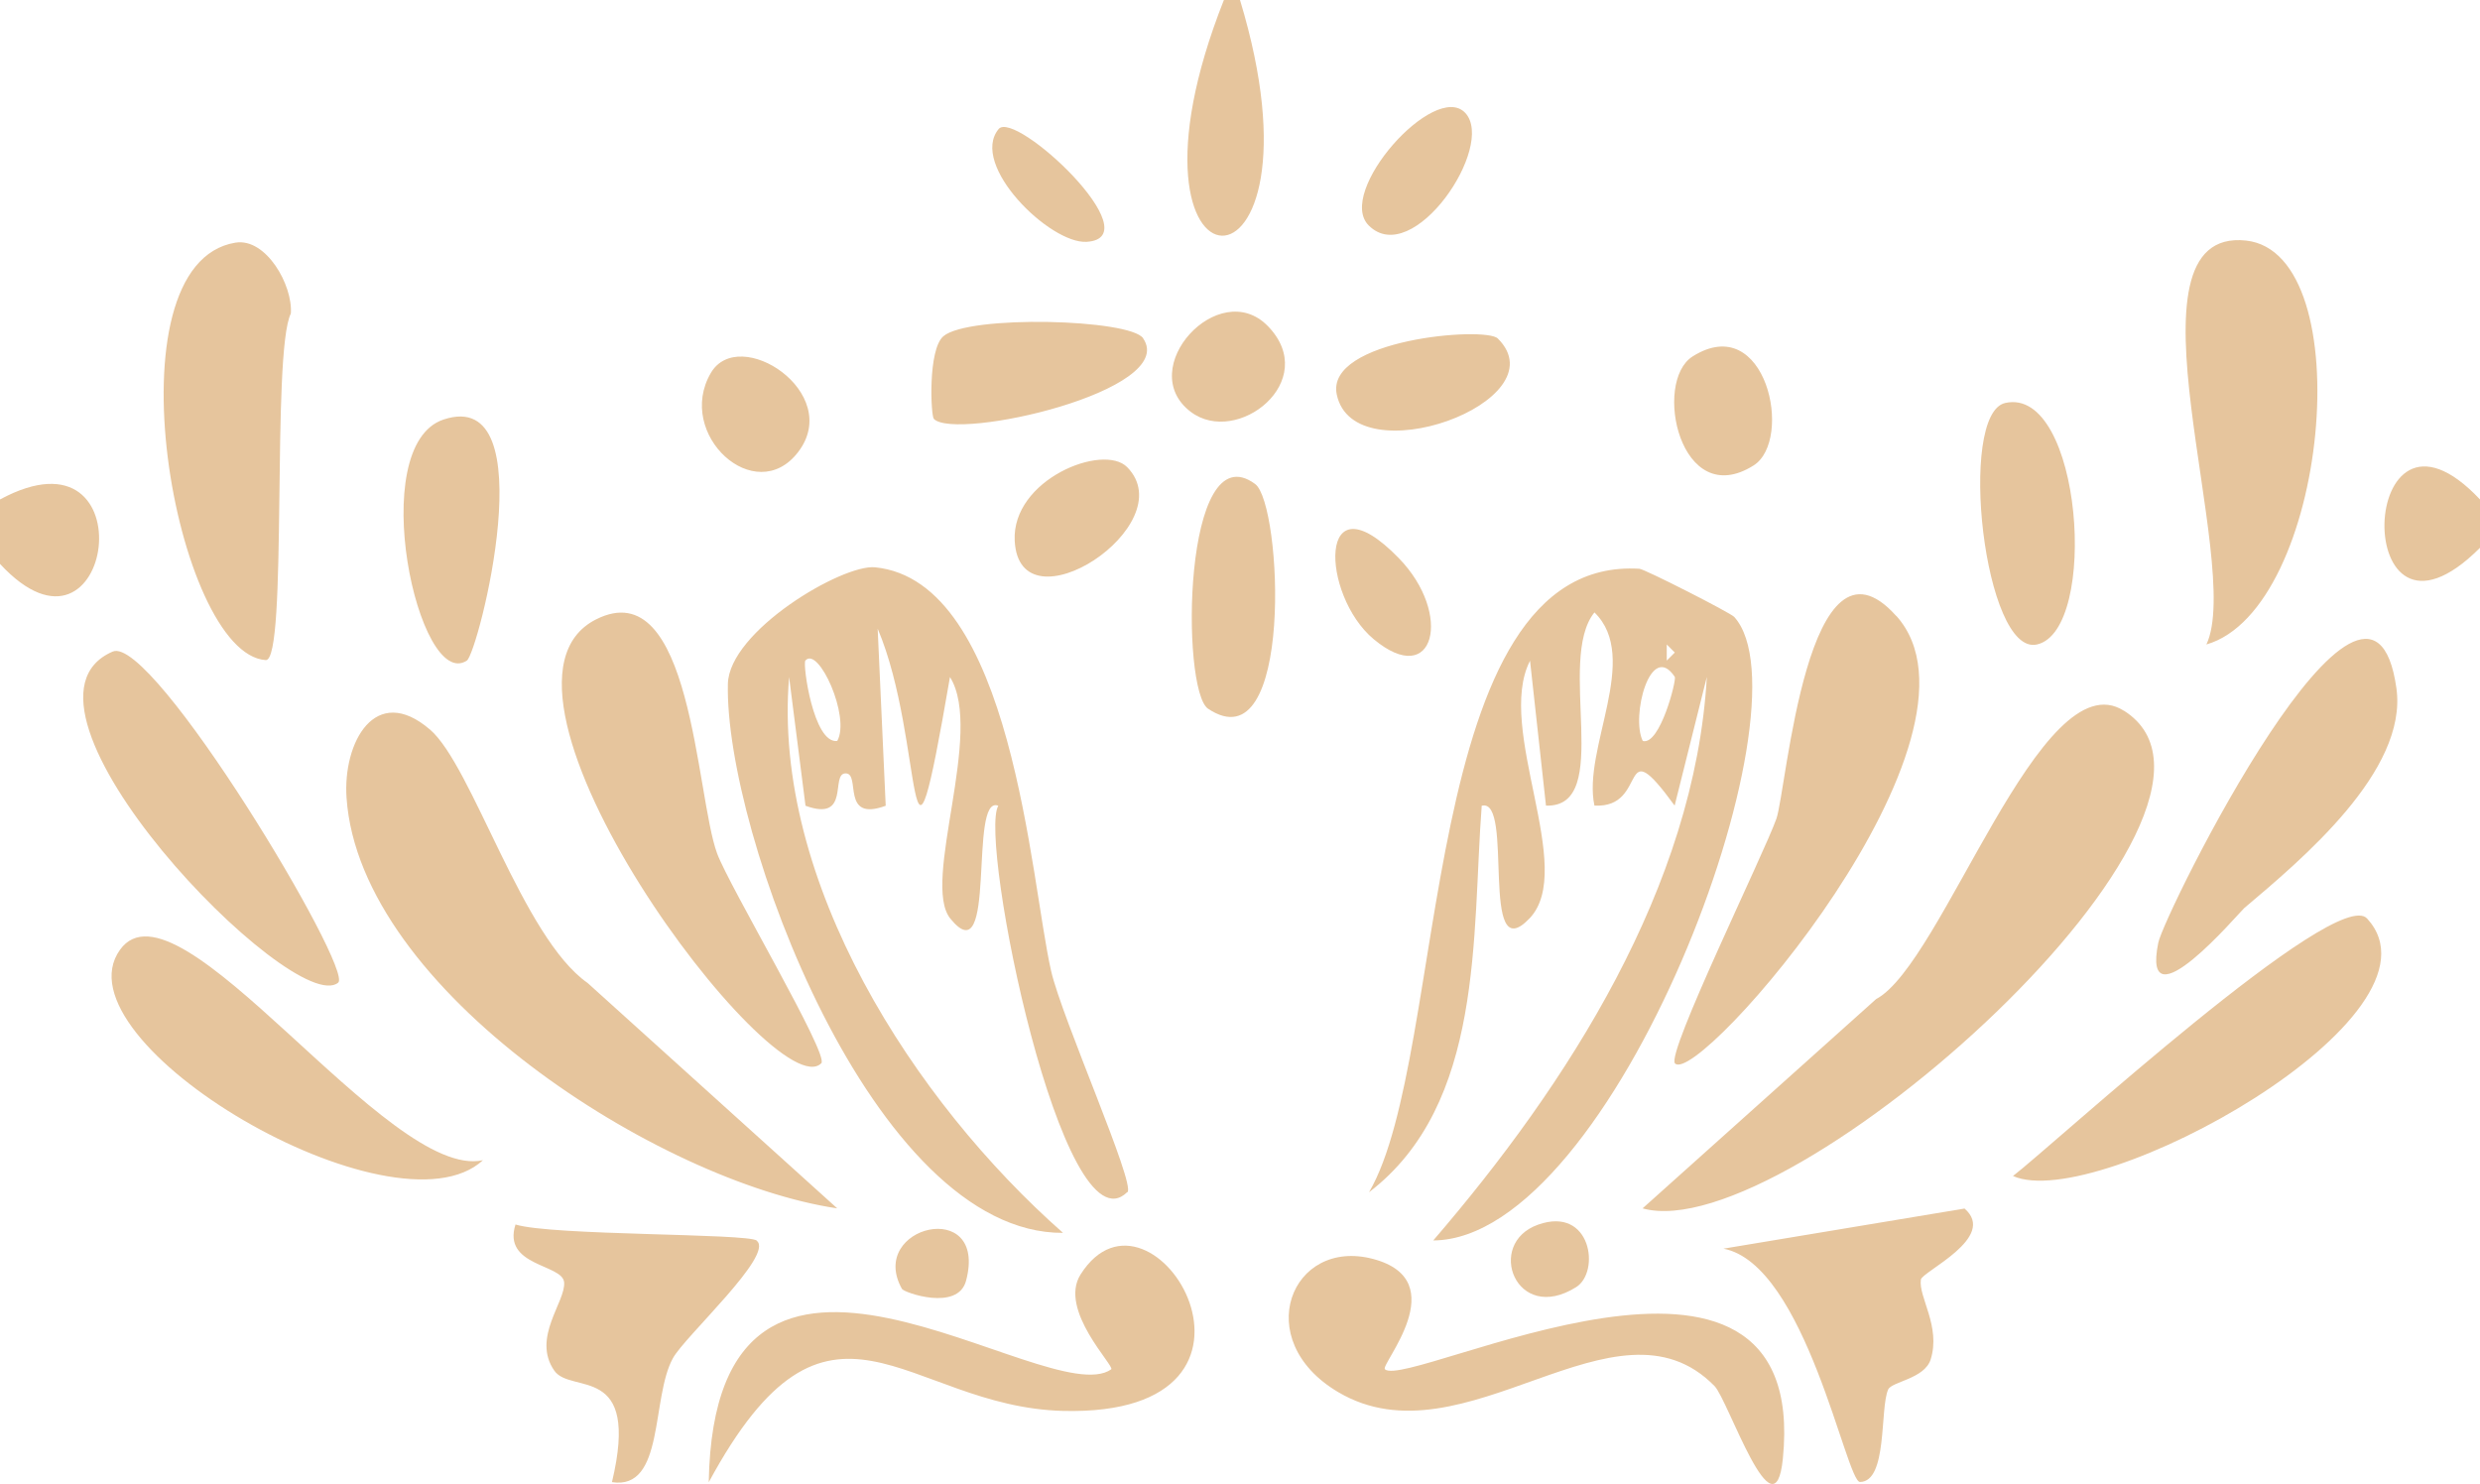
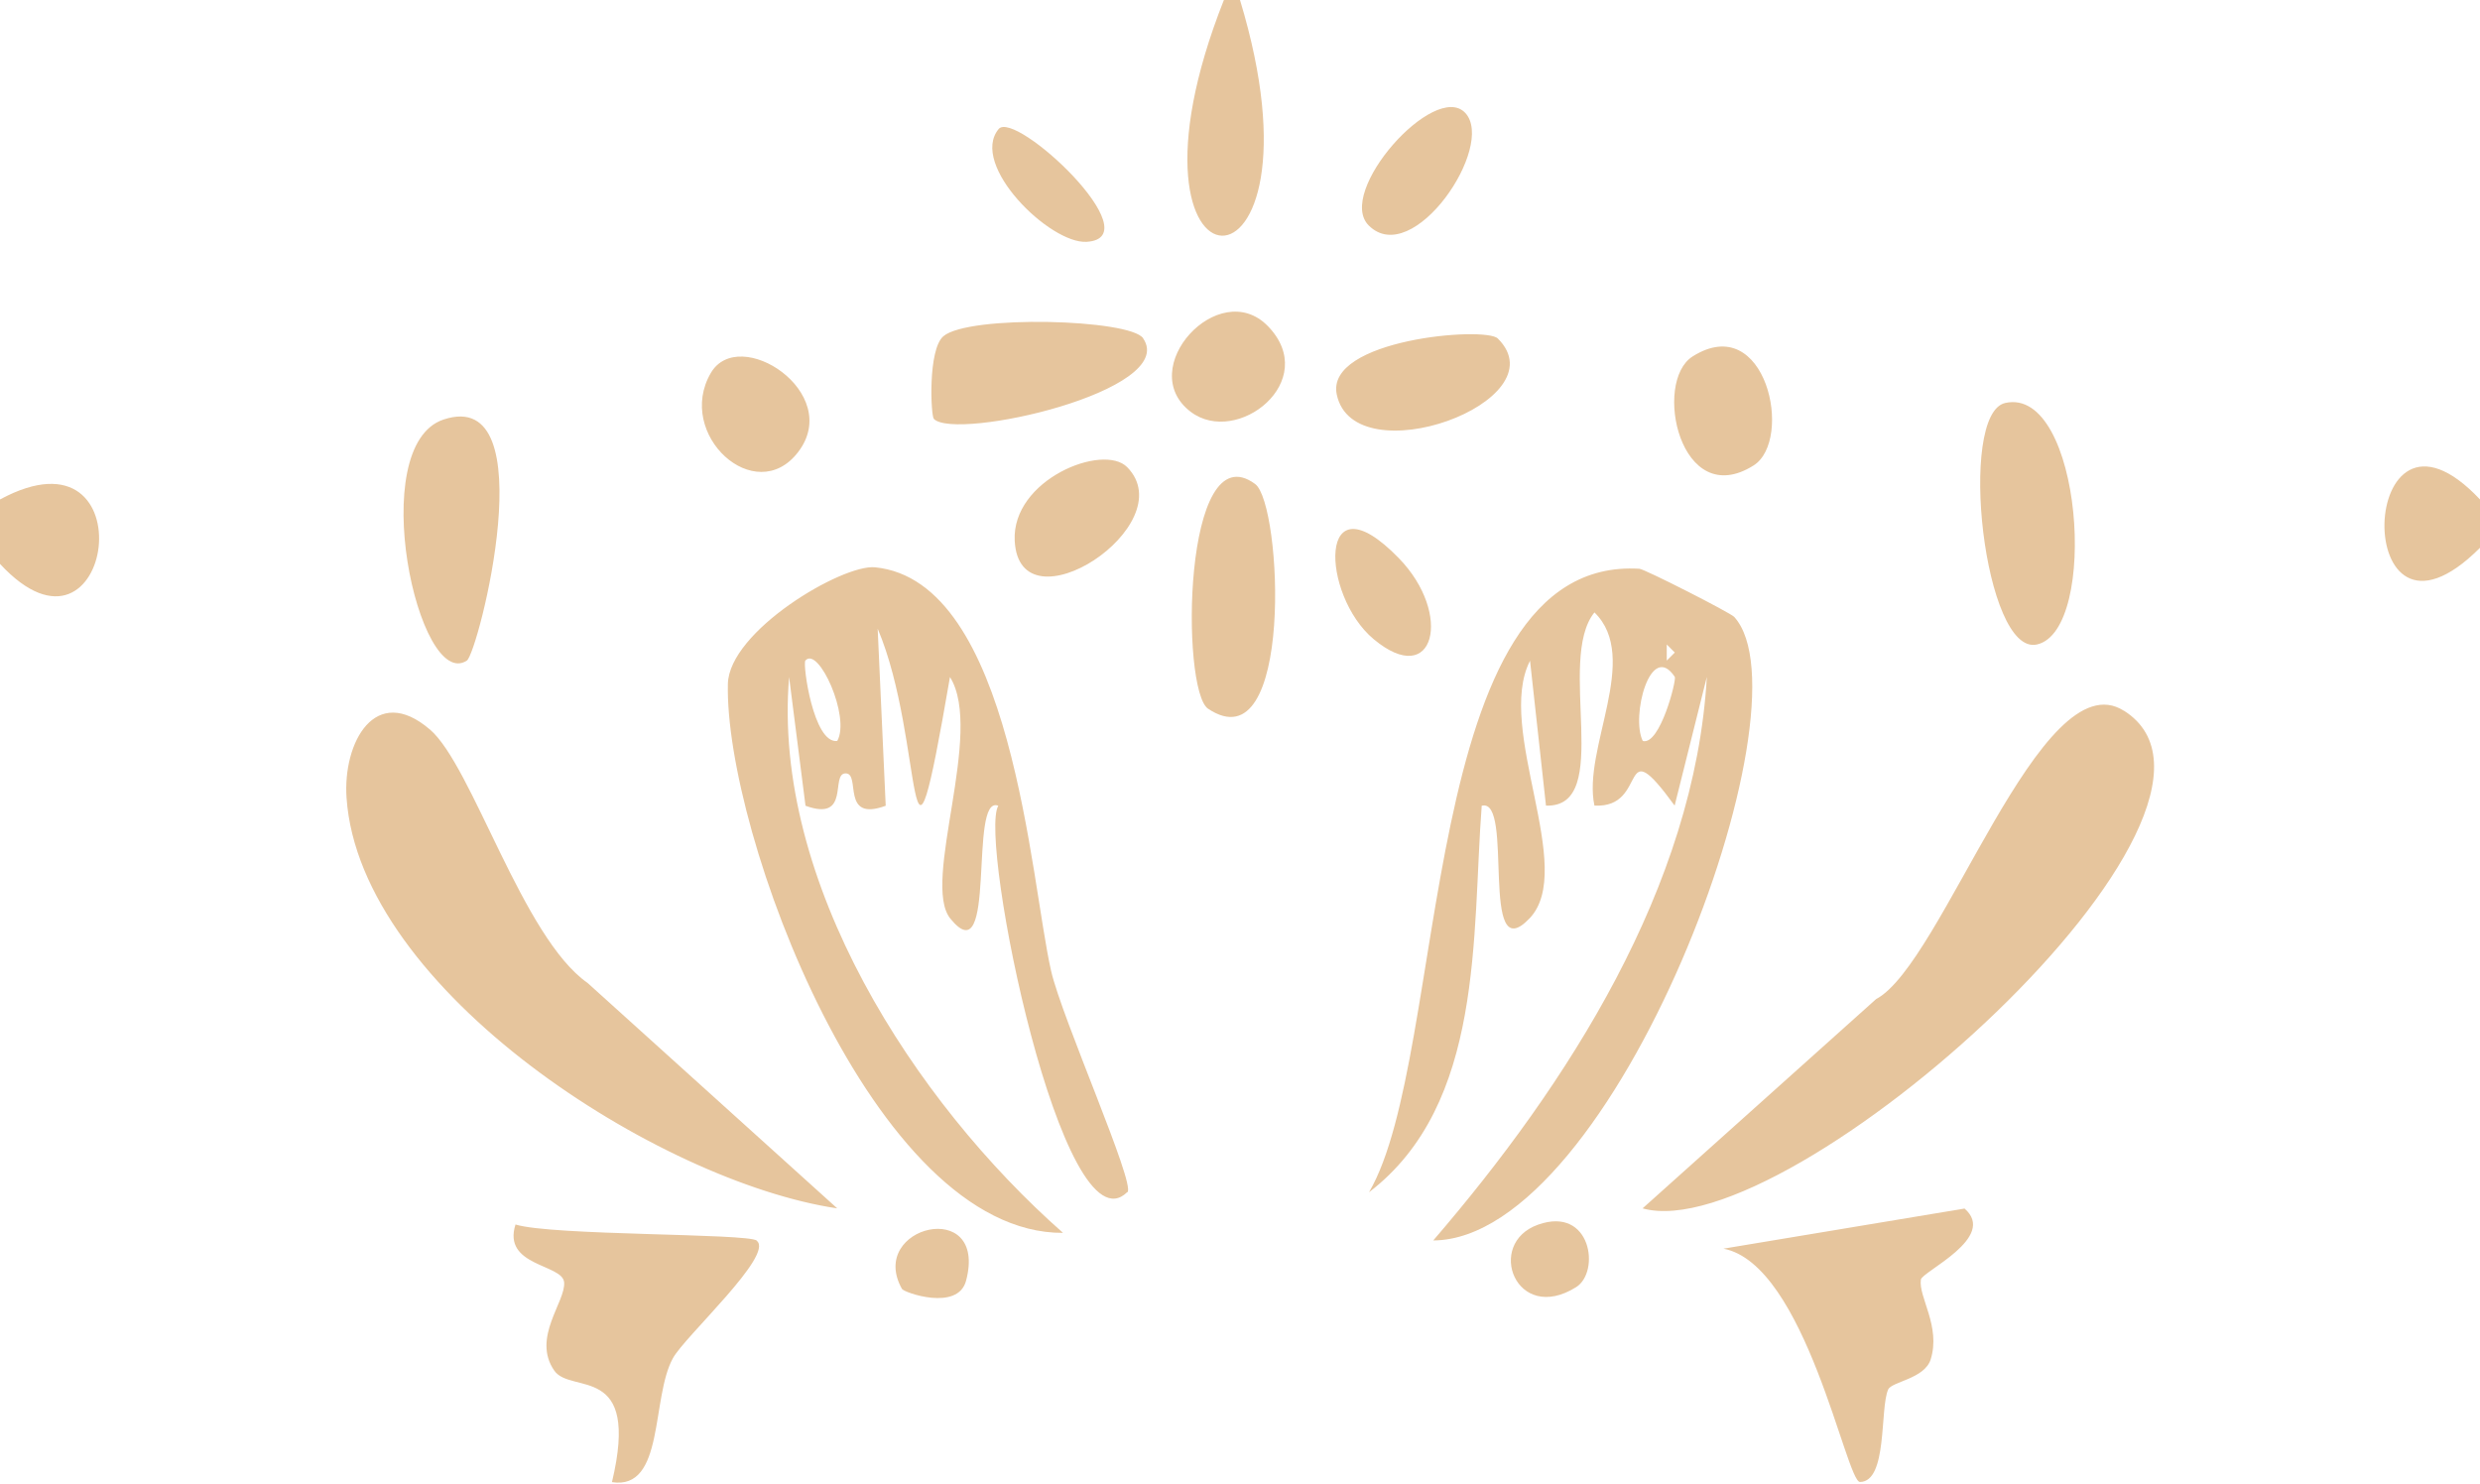
<svg xmlns="http://www.w3.org/2000/svg" width="127" height="76" viewBox="0 0 127 76" fill="none">
  <g clip-path="url(#a)" fill="#E6C59D">
    <path d="M62.675 0h.825c4.932 16.271-7.125 15.916-.825 0ZM0 25.578c7.678-4.15 5.79 9.547 0 3.3v-3.3Zm127 2.475c-6.721 6.725-6.325-9.191 0-2.475v2.476Zm-43.048 1.073c.272.017 4.676 2.26 4.857 2.467 4.082 4.497-6.144 31.874-15.413 31.932 6.878-7.987 13.401-18.128 14.011-28.862l-1.649 6.592c-2.927-4.018-1.262.157-4.107 0-.627-2.904 2.392-7.566 0-9.893-1.98 2.45 1.006 10.017-2.482 9.893l-.816-7.418c-1.79 3.49 2.4 10.652-.025 13.194-2.598 2.723-.767-6.213-2.45-5.768-.503 6.593.14 15.273-5.772 19.794 4.14-7.054 2.408-32.624 13.846-31.93Zm1.402 3.878v.825l.412-.412-.412-.413Zm.412 1.659c-1.245-1.873-2.26 2.038-1.64 3.284.882.239 1.74-3.136 1.64-3.284ZM57.727 61.049c-3.298 3.243-7.636-18.07-6.605-19.786-1.55-.627-.025 8.78-2.458 5.776-1.5-1.857 1.748-9.547-.016-12.368-2.285 13.25-1.254 3.259-3.703-2.476l.412 9.068c-2.325.858-1.253-1.658-2.053-1.658s.272 2.508-2.054 1.658l-.84-6.592c-.875 10.47 6.39 21.733 14.027 28.465-9.74.058-17.335-20.57-17.162-28.11.058-2.707 5.856-6.14 7.538-5.974 7.05.701 7.95 16.023 9.014 20.668.56 2.45 4.337 10.916 3.909 11.337l-.009-.008ZM42.875 37.946c.693-1.22-.965-4.893-1.633-4.117-.148.165.412 4.274 1.633 4.117Zm65.891-1.551c7.967 5.041-17.136 27.583-24.65 25.487l11.959-10.718c3.406-1.79 8.436-17.459 12.683-14.769h.008Zm-86.747.965c2.169 1.865 4.742 10.66 8.074 12.98l12.782 11.542C33.77 60.53 18.423 50.72 17.747 40.86c-.198-2.83 1.468-5.908 4.272-3.498Z" />
-     <path d="M42.059 54.449c-2.35 2.367-18.547-19.168-11.546-22.724 4.923-2.5 5.113 9.01 6.21 11.98.618 1.684 5.756 10.323 5.336 10.744Zm55.047-22.914c5.541 6.164-10.16 24.168-11.331 22.922-.462-.495 4.576-10.768 5.195-12.534.52-1.485 1.575-15.462 6.127-10.388h.009ZM12.057 12.426c1.567-.256 2.944 2.178 2.837 3.63-1.006 2.005-.14 17.823-1.287 17.748-4.626-.305-8.238-20.28-1.55-21.378Zm100.932 20.578c1.946-4.117-4.701-21.411 2.028-20.685 5.938.643 4.198 18.886-2.028 20.685ZM70.922 70.125c1.254 1.048 21.796-9.58 20.378 4.571-.42 4.183-2.804-3.003-3.497-3.713-5.055-5.165-12.807 4.142-19.28.305-4.528-2.681-2.384-7.929 1.797-6.815 4.181 1.114.338 5.43.602 5.644v.008ZM36.294 75.91c.297-16.99 17.343-3.49 20.609-5.784.214-.15-2.722-3.037-1.567-4.86 3.661-5.776 11.512 7.293-.891 6.988-8.098-.206-11.958-7.822-18.151 3.655Zm84.925-28.871c4.569 4.983-13.83 15.108-18.135 13.185 2.103-1.617 16.568-14.901 18.135-13.185ZM24.732 59.415C20.18 63.607 2.77 53.351 6.144 48.64c2.96-4.134 13.706 11.864 18.588 10.775Zm90.195-12.912c-.248.214-5.295 6.18-4.404 1.782.297-1.485 10.836-22.748 12.197-13.037.594 4.233-4.874 8.788-7.793 11.255Zm-97.609 3.82C15.058 52.187-.594 36.106 5.773 33.367c2.045-.883 12.353 16.287 11.545 16.956Z" />
    <path d="M100.602 61.89c1.716 1.478-2.177 3.227-2.235 3.64-.132.89 1.031 2.392.503 4.084-.313.998-1.995 1.138-2.177 1.542-.437.974-.016 4.72-1.443 4.737-.71.008-2.78-11.14-6.993-11.948l12.345-2.054Zm-61.85 1.65c.915.719-3.67 4.886-4.289 6.008-1.13 2.038-.412 6.774-3.125 6.353 1.468-6.147-2.095-4.472-2.953-5.71-1.17-1.683.602-3.54.503-4.53-.09-.932-3.175-.808-2.49-2.953 1.872.577 11.875.445 12.362.825l-.008.008Zm63.936-42.904c3.926-.875 4.817 11.642 1.625 12.368-2.705.61-4.09-11.816-1.625-12.368ZM23.907 33.829c-2.474 1.625-5.228-10.999-1.195-12.344 5.27-1.757 1.773 11.964 1.195 12.344Zm34.637-16.494c1.814 2.682-9.608 5.256-10.721 4.118-.157-.157-.313-3.548.486-4.233 1.295-1.106 9.567-.883 10.235.107v.008Zm5.731 7.451c1.386 1.023 2.004 14.456-2.408 11.51-1.41-.94-1.303-14.241 2.408-11.51Zm12.428-7.451c3.241 3.226-7.356 7.071-8.247 2.872-.602-2.83 7.612-3.507 8.247-2.872Zm-18.976 6.593c2.895 2.962-5.517 8.474-5.764 3.77-.165-3.143 4.544-5.024 5.764-3.77Zm32.072-.091c-3.76 2.368-5.18-4.29-3.117-5.586 3.76-2.368 5.179 4.29 3.117 5.586ZM64.927 16.7c2.73 2.805-1.575 6.188-3.95 4.39-2.903-2.203 1.451-6.956 3.95-4.39Zm-28.526 2.401c1.443-2.475 6.804 1.007 4.47 4.051-2.194 2.863-6.3-.916-4.47-4.051ZM75.037 5.784c1.575 1.691-2.68 8.003-4.94 5.767-1.723-1.7 3.382-7.434 4.94-5.767Zm-4.692 26.948c-2.705-2.253-2.92-8.474 1.286-4.15 2.788 2.862 1.831 6.749-1.286 4.15ZM51.138 6.609c.841-1.015 7.876 5.561 4.511 5.775-1.88.116-6.02-3.943-4.51-5.775ZM80.71 65.917c-3.075 1.923-4.667-2.236-1.945-3.201 2.721-.966 3.2 2.417 1.946 3.201Zm-34.52.091c-1.806-3.218 4.42-4.728 3.282-.421-.42 1.584-3.183.602-3.282.42Z" />
  </g>
  <defs>
    <clipPath id="a">
-       <path fill="#fff" d="M0 0h127v76H0z" />
+       <path fill="#fff" d="M0 0h127v76H0" />
    </clipPath>
  </defs>
</svg>